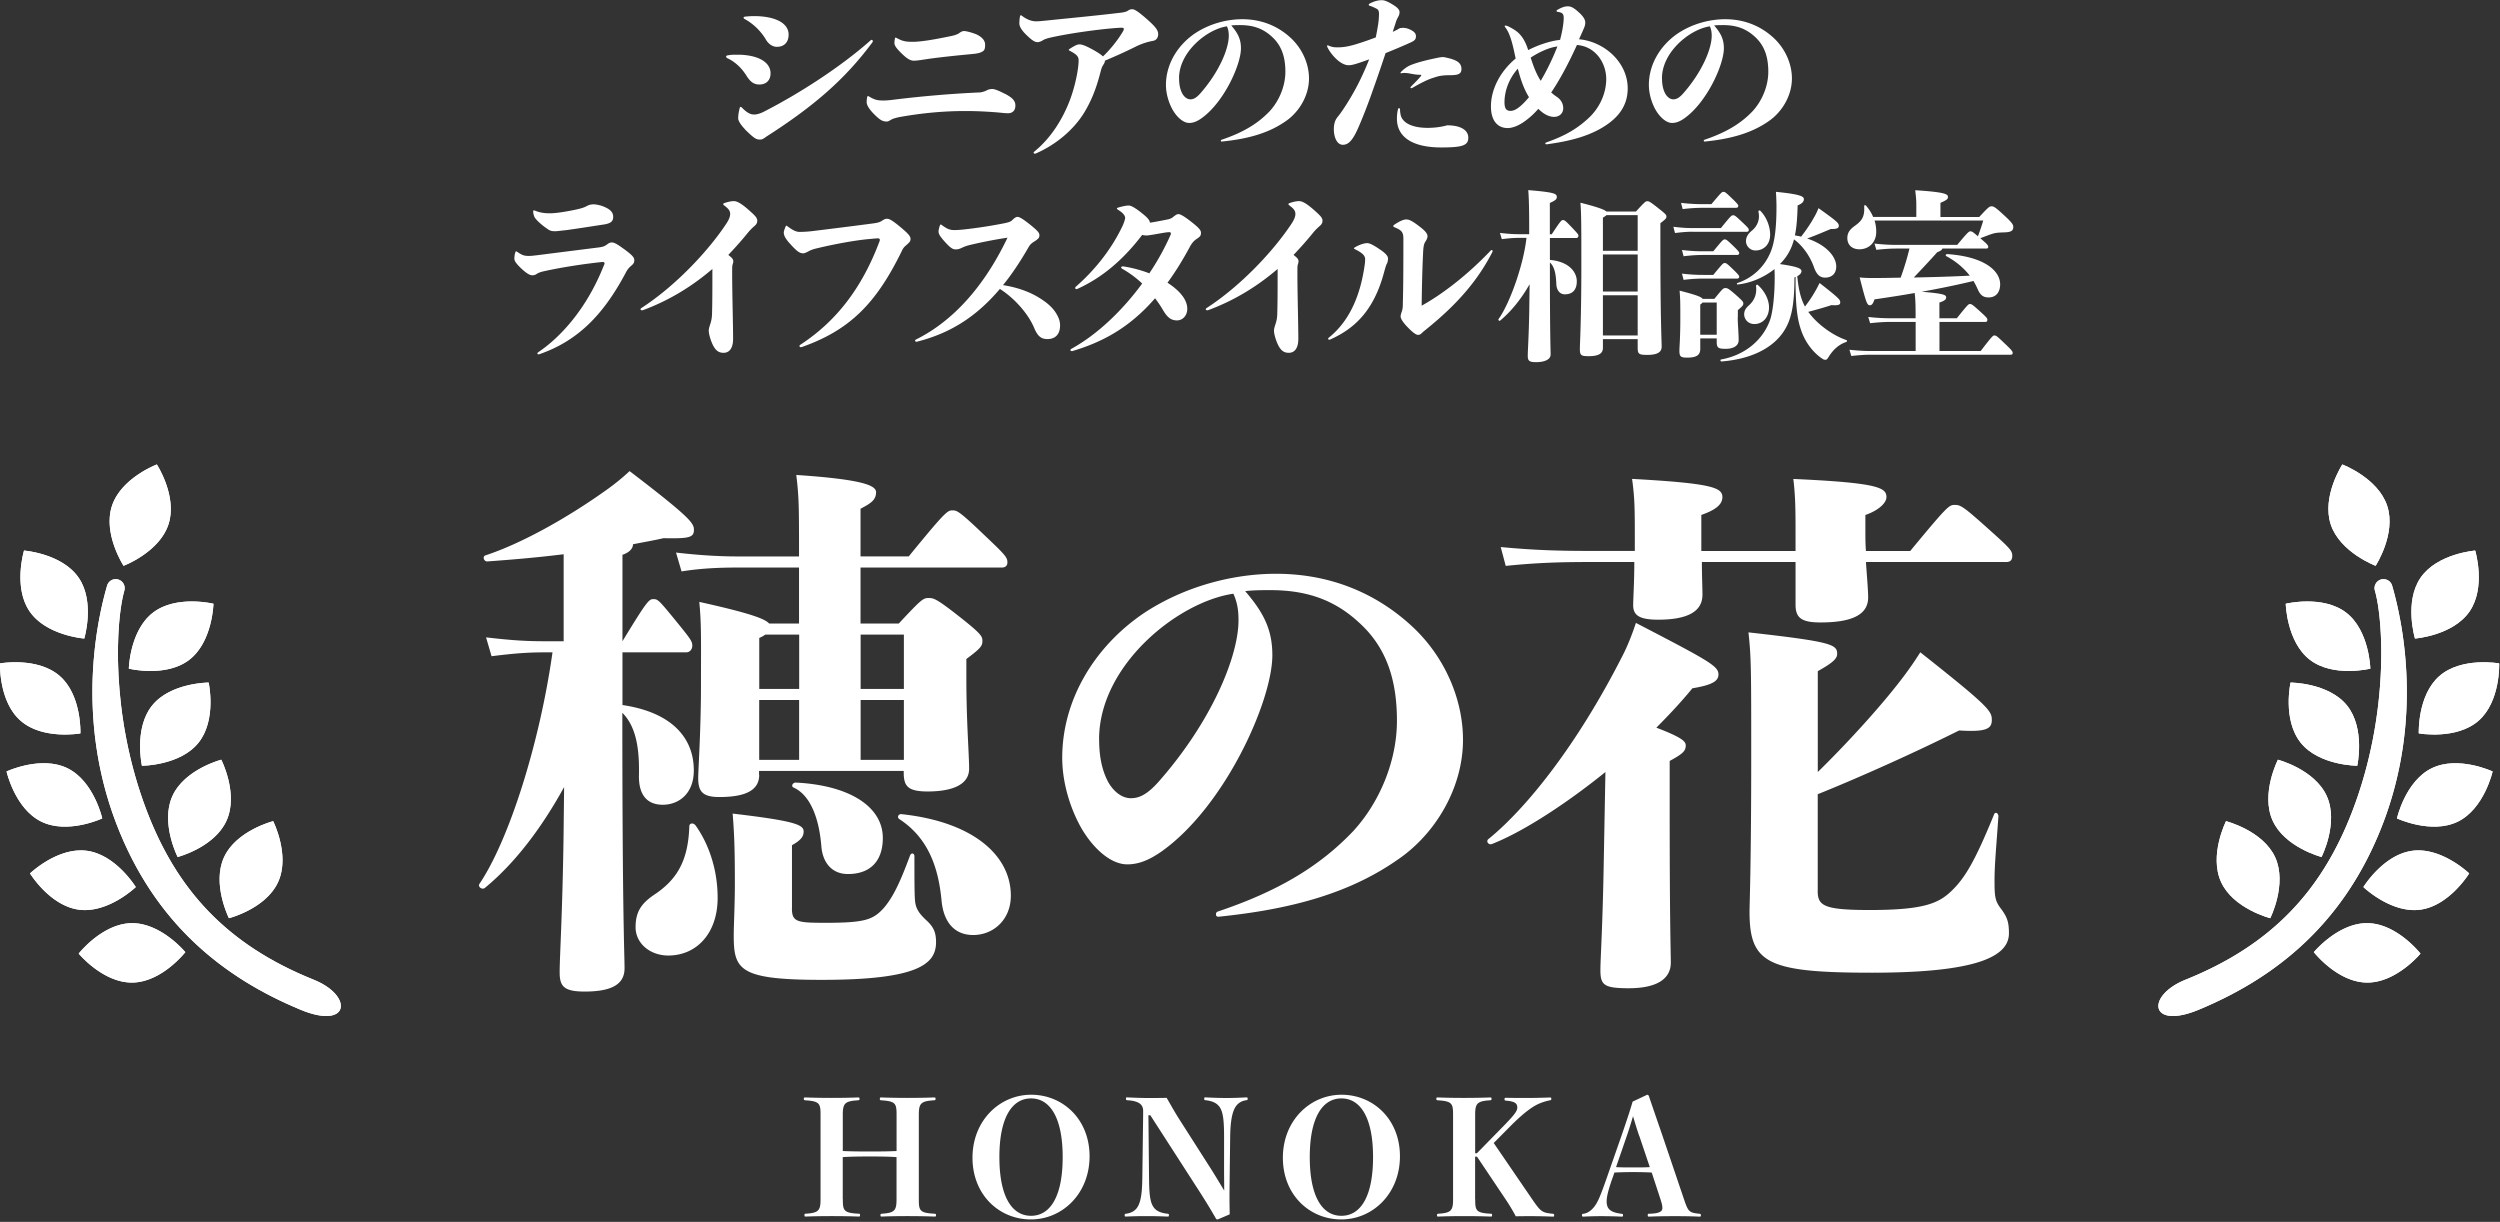
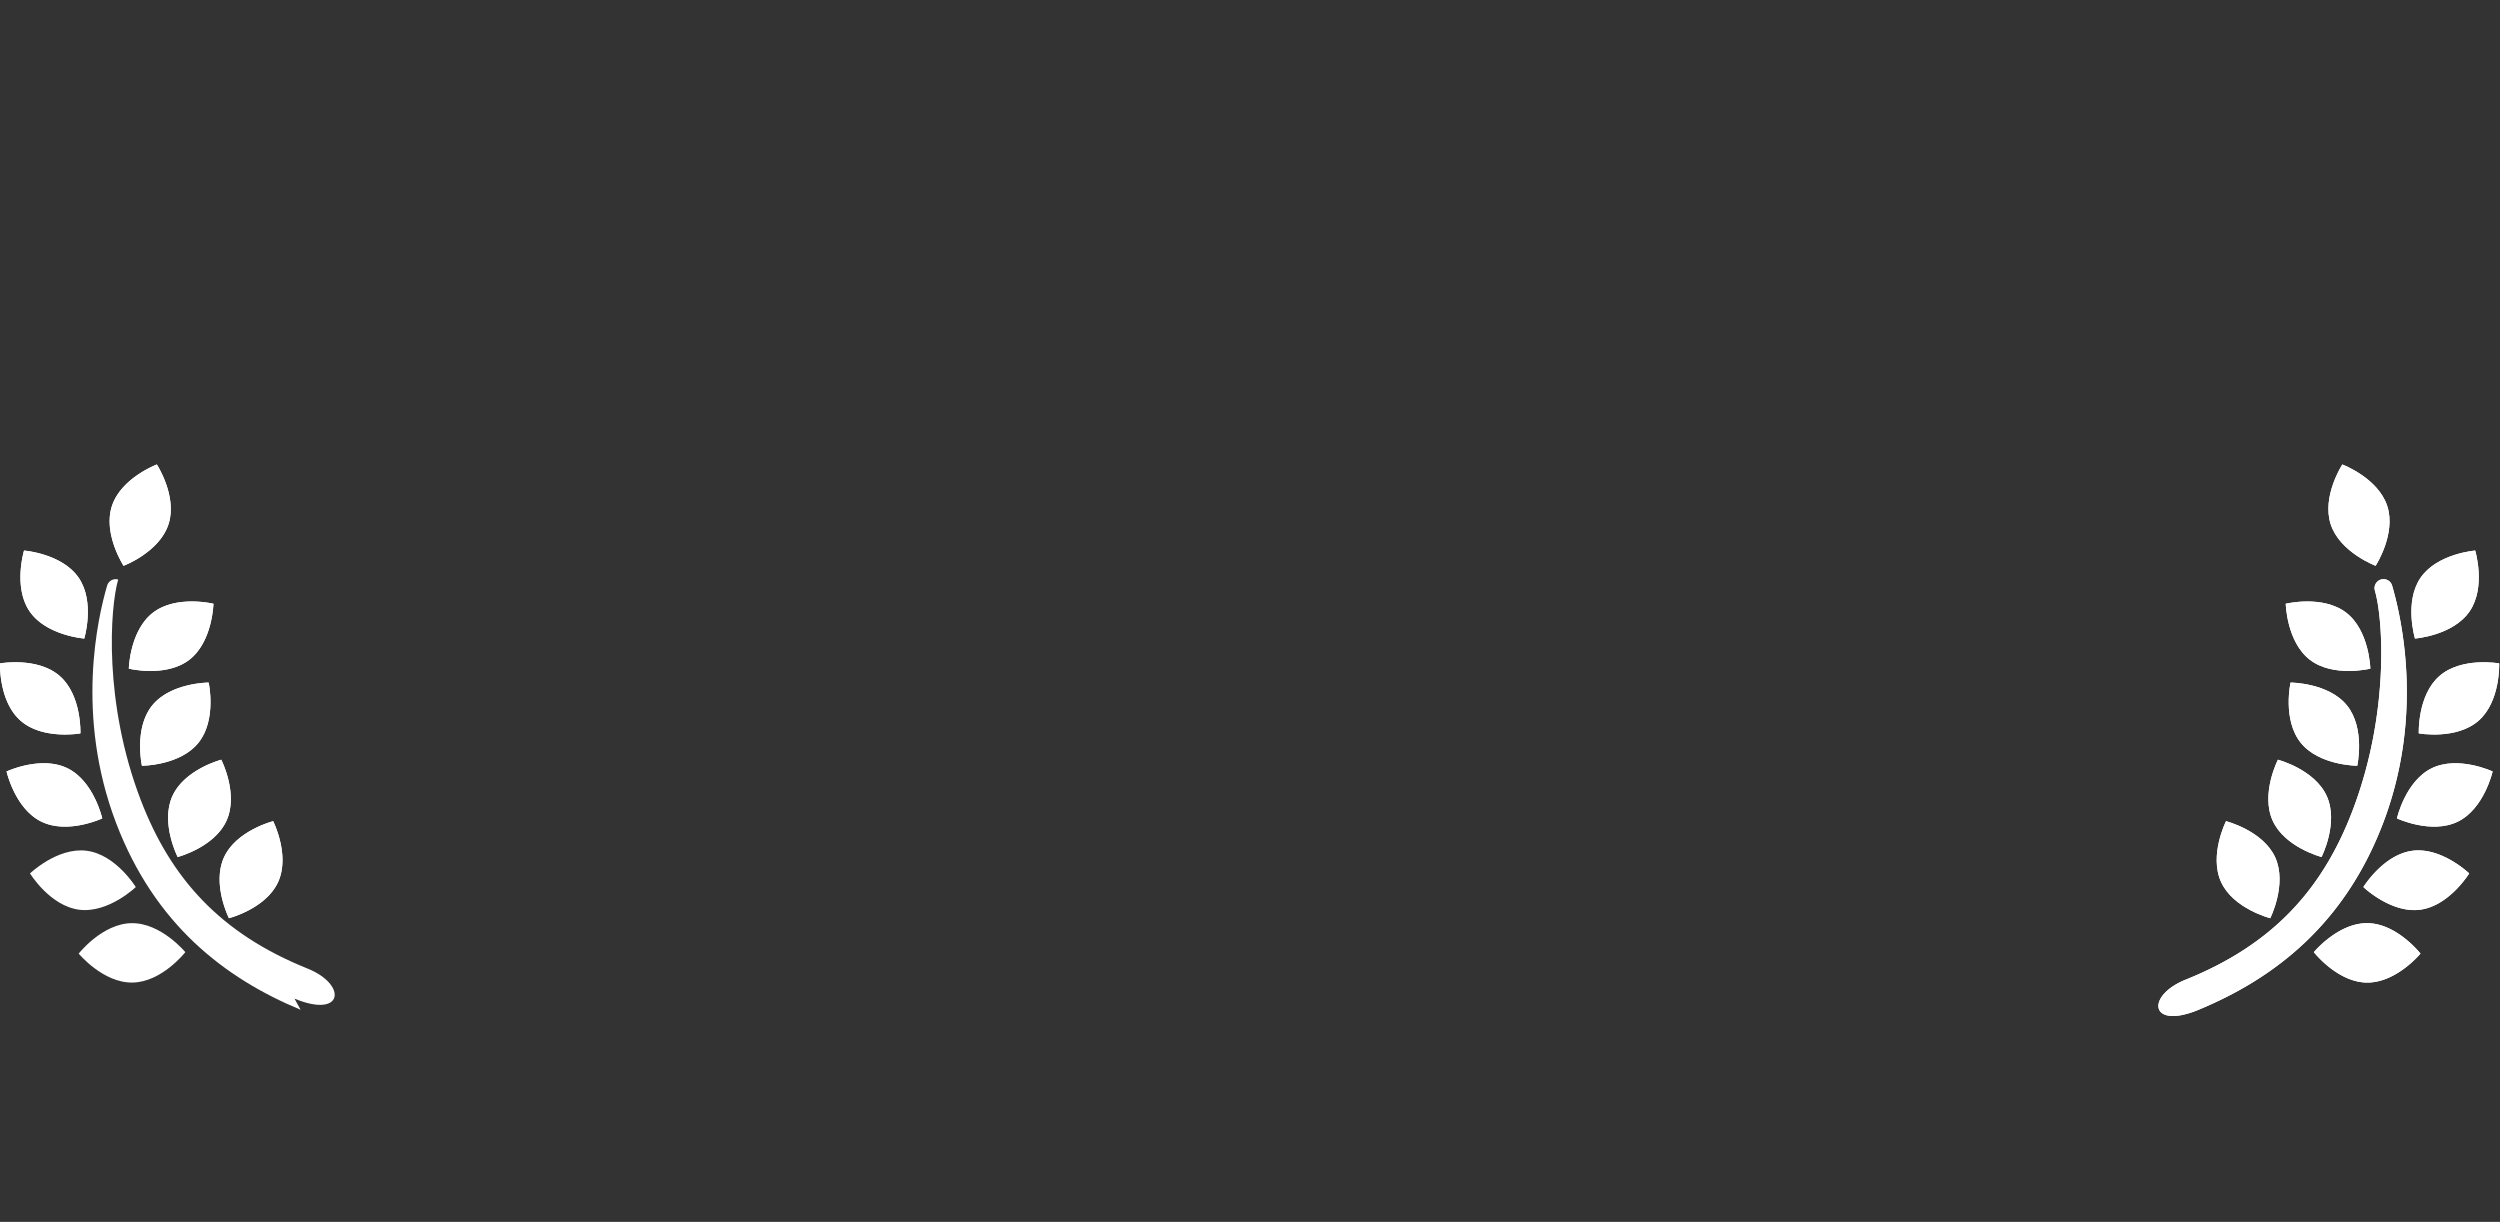
<svg xmlns="http://www.w3.org/2000/svg" width="489" height="239" fill="none">
  <rect width="100%" height="100%" fill="#333333" stroke="none" />
-   <path fill="#fff" d="M148.55 16.53c-1.07 0-1.75-.47-2.54-1.72-.89-1.43-2.15-2.68-3.69-3.4-.21-.11-.29-.21-.29-.32 0-.14.07-.21.25-.25.57-.11.89-.14 1.68-.14h.68c3.72.11 6.08 1.47 6.08 3.65 0 1.36-.86 2.18-2.18 2.18zm-2.76 8.84c-1.04-1.11-1.4-1.79-1.4-2.25 0-.57.11-1.29.29-1.97.04-.14.11-.25.18-.25s.18.07.32.21c1.04 1.07 1.72 1.29 2.36 1.29.5 0 1.22-.21 1.9-.57 6.8-3.47 14.92-8.69 20.75-13.85.11-.11.21-.18.32-.18s.21.11.21.25c0 .07 0 .11-.04.18-5.33 7.19-11.38 12.49-20.9 18.57-.54.43-.79.5-1.22.5-.72 0-1.29-.47-2.79-1.93zm-.35-21.9c0-.11.07-.18.29-.21.5-.07 1.25-.11 1.72-.11 4.04 0 6.8 1.29 6.8 3.61 0 1.65-1 2.4-2.29 2.4-1 0-1.79-.75-2.18-1.47-1-1.68-2.54-3.11-4.08-3.94-.21-.11-.25-.18-.25-.29zM196.53 18.32c1.57.82 2.08 1.43 2.08 2.33 0 1.04-.64 1.5-1.43 1.5-.68 0-1.43-.11-2.29-.18-1.54-.11-3.36-.25-6.15-.25-3.76 0-8.12.32-13.02 1.22-.82.21-1.11.29-1.4.47-.43.25-.61.36-.86.36-.79 0-1.32-.21-2.76-1.72-.97-1.04-1.18-1.72-1.18-2.04 0-.29.04-.79.11-1.07.04-.11.07-.14.14-.14s.11 0 .21.07c1.18.72 1.79.79 2.86.79.68 0 1.61-.11 2.36-.21 5.04-.61 10.66-1.11 16.21-1.36.43 0 .97-.11 1.54-.39.32-.18.75-.29 1.14-.29.43 0 1.22.29 2.43.93zm-20.15-7.84c-1.18-1.15-1.43-1.65-1.43-2.08 0-.29.07-.75.11-.93q.04-.11.11-.11t.21.07c1.07.57 1.61.75 3.11.75s3.83-.36 7.26-1.07c.75-.14 1.36-.32 1.79-.57.36-.29.72-.47 1-.47.39 0 1.32.21 2.43.64 1.14.54 1.72 1.22 1.72 2.04s-.14 1.07-.46 1.29c-.46.29-.93.43-2.22.54-3.36.32-6.05.61-8.37.93-1.18.18-2.29.36-2.86.36-.5 0-1.14-.14-2.4-1.4zM215.82 12.67c-.25.36-.36.68-.47 1.07-.89 3.54-1.86 5.98-3.4 8.48-2.04 3.22-5.4 6.08-9.34 7.8a.6.6 0 0 1-.18.04c-.14 0-.25-.07-.25-.18s.04-.14.11-.21c3.08-2.5 5.37-5.98 6.87-9.8 1.18-3.01 1.82-6.48 1.82-8.05 0-.72-.32-1.15-1.68-1.86-.21-.11-.25-.14-.25-.21s.07-.11.21-.21c1.11-.72 1.54-.86 1.86-.86.54 0 1.29.29 2.65 1.04 1.04.57 1.65 1 1.97 1.32 1.4-1.32 2.93-3.22 3.87-4.83q.21-.315.21-.54c0-.18-.14-.25-.43-.25-1.86.04-8.44.75-13.6 1.86-.93.21-1.43.36-1.82.61-.32.21-.75.36-1 .36-.54 0-1.11-.32-2.36-1.57-.82-.82-1.22-1.54-1.22-2.08 0-.47.04-.93.11-1.32.04-.18.07-.29.18-.29.07 0 .18.07.32.18.82.61 1.72 1 2.65 1 .72 0 1.11-.07 1.93-.14 5.51-.57 9.48-.93 14.6-1.54.43-.04 1.07-.18 1.32-.32.46-.32.64-.36 1-.36s1 .32 2.75 1.86c1.72 1.5 2.29 2.22 2.29 3.01 0 .68-.36 1.22-1.04 1.32-1.04.18-2.25.57-3.33 1.11-2 1-3.76 1.79-6.05 2.76 0 .29-.11.5-.32.82zM238.79 27.52c0-.07.04-.14.14-.18 4.26-1.43 7.12-3.18 9.41-5.58 1.82-1.97 3.08-4.87 3.08-7.73 0-2.68-.64-4.72-2.11-6.33-1.83-1.93-3.86-2.79-6.73-2.79-.54 0-1.18 0-1.75.07 1.29 1.5 1.9 2.68 1.9 4.47 0 3.18-3.29 10.52-7.69 13.67-.86.61-1.61.93-2.43.93-1.22 0-2.47-1.22-3.26-2.61-.79-1.43-1.29-3.18-1.29-4.83 0-4.04 2.25-7.76 5.69-10.09 2.86-1.9 6.26-2.76 9.23-2.76 4.01 0 7.16 1.5 9.48 3.65 2.25 2.08 3.58 5.05 3.58 7.94 0 3.33-1.9 6.51-4.47 8.3-3.29 2.33-7.3 3.51-12.59 4.04-.14 0-.18-.07-.18-.18zm-8.16-12.21c0 1.04.14 2.08.64 3.01.39.68.97 1.11 1.57 1.11.5 0 1.07-.18 1.93-1.15 3.72-4.22 5.58-8.77 5.58-11.27 0-.54-.04-1.15-.36-1.86-3.9.57-9.37 5.01-9.37 10.16zM274.24 5.44c.61 0 1 .07 1.61.36.82.39 1.11.79 1.11 1.29 0 .64-.32.89-1.04 1.22-1.5.68-3.29 1.43-4.9 2.08-1.47 4.44-2.43 7.08-3.04 8.8-.97 2.65-1.9 4.94-2.5 6.23-1.07 2.33-1.9 2.9-2.83 2.9-1.11 0-1.75-1.43-1.75-3.04 0-1 .21-1.79.79-2.47.39-.47.93-1.22 1.65-2.36 1.15-1.82 2.76-4.51 4.47-8.84-2.58.93-3.33 1.15-4.04 1.15-.64 0-1.4-.36-2.15-1-.97-.86-1.58-1.75-1.93-2.43-.07-.14-.11-.21-.11-.32 0-.07.04-.14.11-.14s.07 0 .21.07c.72.29 1.07.32 1.79.32 1.4 0 2.68-.29 4.97-1.07.89-.29 1.72-.61 2.43-.86.18-.79.32-1.61.46-2.47.14-.79.18-1.82.18-2.11 0-.54-.11-.82-.39-1-.39-.21-.93-.47-1.47-.64-.11-.04-.14-.07-.14-.18 0-.07.04-.14.14-.21.93-.5 1.72-.68 2.4-.68.5 0 1.07.18 2.33.97.79.5 1.15.93 1.15 1.36 0 .39-.11.68-.36 1.11-.18.32-.32.68-.46 1.18-.18.54-.36 1.07-.5 1.57.79-.36 1.07-.54 1.43-.75h.39zm-.57 15.71c.07 0 .18.11.18.32 0 .47.11 1.04.18 1.25.43 1.25 2.04 2.29 5.26 2.29 1.22 0 2.72-.18 3.76-.5 2.58 0 4.15.89 4.15 2.43s-1.22 1.9-5.3 1.9c-5.69 0-8.66-2.08-8.66-5.62 0-.72.07-1.32.21-1.86.07-.18.11-.21.21-.21zm2.36-3.9c-.07 0-.14-.04-.14-.11s.04-.14.14-.25c.86-.86 1.4-1.4 1.86-1.97.18-.25.14-.29-.04-.29-.71 0-1.36-.11-2.08-.25-.36-.07-.72-.11-1.11-.11-.14 0-.18 0-.43.04-.21.04-.29.04-.29-.04s0-.11.29-.39c.43-.43 1.04-.86 1.61-1.11 1.47-.61 3.4-1.07 5.72-1.54.29-.04.54-.07.79-.07 2.47.47 3.51 1.04 3.51 2.33 0 .97-.61 1.22-2.29 1.22-1.54 0-2.25.18-3.08.47-1.29.36-2.86 1.22-4.22 2-.14.07-.18.07-.25.07zM302.55 28.23c-.18 0-.29-.07-.29-.18 0-.07.04-.14.25-.21 3.54-1.25 5.94-2.61 8.27-4.79 2.25-2.11 3.4-4.97 3.4-7.59 0-3.04-2-6.37-5.73-6.66-1.75 3.83-3.4 6.87-5.04 9.3.36.29.68.57 1.07.82 1.07.72 1.29 1.61 1.29 2.29 0 .75-.57 1.65-1.79 1.65-.86 0-1.9-.39-3.08-1.57-.57.64-1.14 1.22-1.75 1.72-2 1.72-3.47 2.04-4.26 2.04-1.68 0-3.26-1.11-3.26-4.26s1.65-6.69 4.83-9.34c-.72-3.58-1.22-5.05-2.04-6.12q-.11-.14-.11-.21c0-.07.07-.11.21-.11.25 0 .72.25 1.36.61 1.07.64 1.4 1.07 1.79 1.57.5.68.86 1.43 1.25 2.61 1.93-1 4.29-1.79 6.23-2 .57-2.15.71-3.54.71-4.33s-.32-1.04-1.22-1.15c-.14-.04-.18-.11-.18-.18s0-.11.11-.18c.82-.47 1.43-.72 2.08-.72.61 0 1.11.21 2.18 1.18 1.18 1.07 1.25 1.68 1.25 2.04 0 .21-.04.5-.18.86-.32.79-.64 1.47-1.04 2.36 5.08.47 9.52 4.62 9.52 9.59 0 3.15-1.54 5.8-5.47 7.98-2.93 1.61-6.33 2.43-10.31 2.97h-.07zm-8.27-8.26c0 1.18.29 1.72 1.18 1.72.61 0 1.61-.29 3.61-2.68-1.07-1.72-1.68-3.65-2.18-5.58-1.97 2.22-2.61 4.72-2.61 6.55zm10.34-10.88c-1.54.18-3.47 1.04-5.22 2.18.5 1.57 1.07 3.15 1.97 4.54 1.18-2 2.36-4.4 3.26-6.73zM333.25 27.52c0-.07.04-.14.14-.18 4.26-1.43 7.12-3.18 9.41-5.58 1.82-1.97 3.08-4.87 3.08-7.73 0-2.68-.64-4.72-2.11-6.33-1.83-1.93-3.86-2.79-6.73-2.79-.54 0-1.18 0-1.75.07 1.29 1.5 1.9 2.68 1.9 4.47 0 3.18-3.29 10.52-7.69 13.67-.86.61-1.61.93-2.43.93-1.22 0-2.47-1.22-3.26-2.61-.79-1.43-1.29-3.18-1.29-4.83 0-4.04 2.25-7.76 5.69-10.09 2.86-1.9 6.26-2.76 9.23-2.76 4.01 0 7.16 1.5 9.48 3.65 2.25 2.08 3.58 5.05 3.58 7.94 0 3.33-1.9 6.51-4.47 8.3-3.29 2.33-7.3 3.51-12.59 4.04-.14 0-.18-.07-.18-.18zm-8.16-12.21c0 1.04.14 2.08.64 3.01.39.68.97 1.11 1.57 1.11.5 0 1.07-.18 1.93-1.15 3.72-4.22 5.58-8.77 5.58-11.27 0-.54-.04-1.15-.36-1.86-3.9.57-9.37 5.01-9.37 10.16zM121.89 48.59c1.72 1.25 2.18 1.75 2.18 2.29 0 .47-.14.72-.61 1.11-.46.39-.72.68-1.14 1.5-4.37 8.19-9.38 13.2-16.78 15.78-.11.04-.14.04-.21.04-.14 0-.21-.07-.21-.18 0-.07.04-.14.18-.25 4.47-3.01 9.48-8.59 12.77-16.85.14-.32.18-.39.18-.47 0-.21-.11-.32-.39-.32-3.79.39-8.12 1.07-11.49 1.82-.61.14-1.04.29-1.36.5-.29.21-.57.29-.89.29-.39 0-1-.25-2.11-1.29-1.04-.97-1.4-1.54-1.4-1.93 0-.47.07-.93.21-1.32.04-.11.07-.14.14-.14s.07 0 .18.07c1.04.72 1.43.82 2.33.82.5 0 1.04-.07 2.18-.21 3.33-.43 7.37-.93 11.06-1.4 1.22-.14 1.5-.25 2.04-.64.32-.25.61-.39.89-.39.43 0 .93.21 2.25 1.18zm-14.95-3.9c-1.07-.75-1.93-1.57-2.22-1.97-.32-.39-.43-1.07-.43-1.36 0-.11.04-.21.11-.21s.11 0 .29.07c1.07.43 1.97.5 2.9.5.79 0 2-.14 3.79-.47 1.93-.36 2.79-.61 3.29-.89s.89-.39 1.47-.39c.43 0 1.4.18 2.08.5 1.29.54 1.72 1.18 1.72 1.93 0 .82-.36 1.22-1.57 1.47-3.08.47-5.22.82-7.66 1.15-1.11.11-1.75.21-2.11.21-.79 0-1.04-.11-1.65-.54zM125.79 60.65c-.11.04-.18.04-.25.04-.14 0-.25-.07-.25-.21 0-.07.04-.14.14-.21 6.69-4.33 13.06-11.13 16.57-16.42.61-.89.82-1.54.82-1.97 0-.61-.25-1-1.15-1.68-.14-.11-.21-.18-.21-.29 0-.07.07-.14.29-.21.75-.25 1.32-.36 1.79-.36.61 0 1.43.43 2.9 1.72 1.25 1.11 1.68 1.54 1.68 2.11 0 .43-.18.72-.5 1-.36.32-.79.68-1.4 1.43-1.36 1.68-2.61 3.04-3.76 4.26.14.11.29.25.43.36.43.36.54.64.54.89 0 .21-.04.32-.11.54-.11.36-.11.47-.11 1.79 0 4.04.18 9.8.18 12.85 0 1.9-.79 2.72-1.86 2.72-.93 0-1.54-.43-2.08-1.5-.43-.86-.82-2.15-.82-2.83 0-.36.14-.82.25-1.15.21-.61.36-1.22.39-2.08.07-2.61.07-4.65.07-8.84-4.22 3.61-8.73 6.26-13.56 8.05zM156.63 67.91c-.14 0-.25-.07-.25-.25 0-.07.04-.14.14-.21 6.87-4.47 12.02-10.91 15.53-20.29.04-.11.04-.18.04-.25 0-.21-.14-.29-.43-.29-.25 0-1.32.11-2.11.18-2.43.25-6.08.89-9.55 1.72-.64.14-1.29.32-1.86.64-.39.21-.75.39-1.04.39-.68 0-1.22-.39-2.43-1.72-1-1.07-1.36-1.75-1.36-2.33 0-.14.04-.43.32-1.11q.11-.25.18-.25t.21.11c1.18.89 1.79 1.11 2.4 1.11.82 0 1.86-.07 2.9-.21 3.51-.43 7.23-.89 11.31-1.43 1.07-.14 1.47-.25 1.93-.57.32-.21.61-.36.89-.36.46 0 .93.18 2.61 1.57 1.5 1.25 2.04 1.82 2.04 2.36 0 .47-.18.64-.64 1.07-.64.54-.79.72-1.04 1.25-5.01 10.27-10.16 15.53-19.64 18.86h-.14zM179.25 66.84c-.18 0-.25-.11-.25-.21s.04-.14.14-.21c6.23-3.08 12.77-9.12 17.93-19.93-2 .29-4.83.82-7.37 1.43-.72.18-1.07.32-1.54.54-.43.21-.79.32-1.18.32-.54 0-.93-.11-2.18-1.5-1.07-1.18-1.22-1.61-1.22-2 0-.32.14-.82.25-1.15.07-.18.11-.21.18-.21s.07 0 .21.11c1.07.75 1.5.97 2.5.97.57 0 .97-.04 1.75-.11 2.68-.29 5.4-.72 7.76-1.18 1.22-.25 1.47-.36 1.79-.68.39-.39.72-.61 1-.61.36 0 .97.32 2.5 1.54 1.36 1.11 1.79 1.54 1.79 2.04s-.18.68-.86 1.15c-.47.29-.89.54-1.25 1.18-1.65 2.86-3.29 5.33-5.01 7.44 2.75.43 5.44 1.32 7.73 2.9.97.64 1.86 1.43 2.5 2.36.57.86.93 1.68.93 2.61 0 1.82-1 2.68-2.47 2.68-1.25 0-1.93-.57-2.61-2.22-1.18-2.76-3.79-5.73-6.69-7.59-4.87 5.76-10.09 8.77-16.28 10.34h-.07zM209.59 68.66c-.11 0-.21-.07-.21-.18s.04-.18.18-.25c5.19-2.86 10.05-7.59 13.85-12.77a19.8 19.8 0 0 0-3.86-2.86c-.18-.11-.25-.18-.25-.29s.14-.21.39-.21c1.86.29 3.51.75 5.12 1.36 1.68-2.5 3.08-5.08 4.15-7.51.07-.18.07-.21.07-.29 0-.14-.14-.25-.29-.25-.54 0-1.61.21-3.11.47-.75.11-1.07.18-1.4.18-.25 0-.5-.04-.82-.11-3.97 5.19-8.05 8.44-12.67 10.56a.6.6 0 0 1-.18.04c-.18 0-.25-.11-.25-.21s.04-.18.11-.25c3.36-2.93 6.69-6.87 8.95-11.49.39-.72.71-1.72.71-1.97 0-.29-.18-.86-1.36-1.57-.21-.14-.25-.21-.25-.29s.07-.11.29-.18c.86-.25 1.54-.39 2.08-.39.46.04 1.29.5 2.61 1.57.93.75 1.43 1.25 1.47 1.79.75-.11 1.9-.32 3.33-.61.54-.11.89-.21 1.29-.57.47-.36.68-.5.97-.5.39 0 1.18.47 2.5 1.5 1.5 1.18 1.9 1.65 1.9 2.15 0 .61-.21.75-.75 1.15-.57.36-.97.75-1.47 1.68-1.43 2.65-2.86 4.94-4.33 6.94 2.29 1.47 3.87 3.26 3.87 5.08 0 1.5-1.04 2.29-2 2.29s-1.75-.36-2.65-1.86c-.5-.86-1.04-1.68-1.65-2.47-5.05 5.83-10.41 8.62-16.21 10.34h-.11zM236.35 60.65c-.11.04-.18.04-.25.04-.14 0-.25-.07-.25-.21 0-.07.04-.14.14-.21 6.69-4.33 13.06-11.13 16.57-16.42.61-.89.82-1.54.82-1.97 0-.61-.25-1-1.15-1.68-.14-.11-.21-.18-.21-.29 0-.07.07-.14.29-.21.75-.25 1.32-.36 1.79-.36.61 0 1.43.43 2.9 1.72 1.25 1.11 1.68 1.54 1.68 2.11 0 .43-.18.72-.5 1-.36.32-.79.68-1.4 1.43-1.36 1.68-2.61 3.04-3.76 4.26.14.11.29.25.43.36.43.36.54.64.54.89 0 .21-.04.32-.11.54-.11.36-.11.47-.11 1.79 0 4.04.18 9.8.18 12.85 0 1.9-.79 2.72-1.86 2.72-.93 0-1.54-.43-2.08-1.5-.43-.86-.82-2.15-.82-2.83 0-.36.14-.82.25-1.15.21-.61.36-1.22.39-2.08.07-2.61.07-4.65.07-8.84-4.22 3.61-8.73 6.26-13.56 8.05zM271.27 51.56c-.21.47-.32.89-.57 1.79-1.93 7.16-5.51 10.84-10.52 13.06a.6.6 0 0 1-.18.04c-.11 0-.21-.07-.21-.18 0-.07 0-.11.11-.21 3.72-2.97 6.05-7.62 6.98-13.88.11-.68.14-1.04.14-1.47 0-.75-.57-1.25-2-1.97-.14-.07-.18-.11-.18-.18s.14-.18.43-.32c.86-.47 1.68-.68 2.15-.68s1.11.29 2.58 1.29c1.11.75 1.5 1.29 1.5 1.72 0 .39-.11.79-.21 1zm7.56-4.33c-.36.54-.43 1.07-.5 2.83-.11 2.22-.21 5.94-.25 9.73 4.51-2.5 9.38-6.44 13.49-10.77.07-.07.11-.11.18-.11.11 0 .21.07.21.21 0 .07-.04.14-.07.21-2.83 5.51-6.83 10.16-12.77 14.96-.47.39-.72.57-1.04.89-.25.25-.46.32-.75.32-.32 0-.97-.43-1.97-1.47-1.04-1.07-1.4-1.75-1.4-2.15 0-.29.14-.68.25-1s.18-.75.18-1.29c.11-4.22.11-8.34.11-12.95 0-1.29-.43-1.65-1.72-2.18-.18-.07-.25-.14-.25-.25s.04-.14.18-.25c1.18-.79 1.9-1.04 2.36-1.04s1.04.18 2.61 1.4c1.22.93 1.54 1.43 1.54 1.93 0 .25-.14.57-.39.97zM303.51 45.84c1.79-2.72 1.9-2.79 2.22-2.79.29 0 .43.07 1.79 1.5 1.07 1.15 1.22 1.29 1.22 1.57 0 .21-.14.43-.39.43h-5.19v4.29c3.72.32 5.26 2.36 5.26 4.19 0 1.61-.79 2.54-2.33 2.54-1.04 0-1.65-.86-1.68-2.11-.07-2.04-.43-3.4-1.25-4.11v.89c0 13.63.14 16.14.14 17.1s-1.11 1.5-2.9 1.5c-1.36 0-1.57-.36-1.57-1.25 0-1 .21-3.94.29-8.7l.07-5.3c-1.61 2.86-3.61 5.33-5.76 7.12-.18.14-.43-.11-.32-.29 2.22-3.08 4.9-10.66 5.47-15.89h-1.32c-.97 0-1.83.04-3.51.25l-.36-1.22c1.83.21 2.75.25 3.86.25h1.86c0-4.83-.04-6.76-.18-8.62 5.26.43 5.58.72 5.58 1.36 0 .36-.18.64-1.36 1.15v6.12h.36zm16.5-4.48c1.75-1.93 1.9-2 2.18-2 .32 0 .46 0 2.22 1.4 1.47 1.15 1.54 1.29 1.54 1.61s-.07.43-1.18 1.29v4.47c0 14.17.25 18.79.25 19.68 0 1.11-.89 1.61-2.83 1.61-1.61 0-1.86-.18-1.86-1.4v-1.68h-6.8v1.72c0 1.11-.89 1.61-2.76 1.61-1.47 0-1.75-.14-1.75-1.4 0-.97.29-5.83.29-16.17 0-7.51 0-10.23-.18-12.45 3.51.89 4.69 1.36 5.08 1.72h5.8zm.32 7.7v-6.98h-6.12c-.11.14-.36.29-.68.5v6.48zm-6.8.71v7.26h6.8v-7.26zm6.8 15.85v-7.87h-6.8v7.87zM331.03 45.33c-.86 0-1.68.04-3.4.25l-.32-1.22c1.79.21 2.68.25 3.72.25h5.58c2-2.47 2.08-2.5 2.4-2.5.29 0 .43.07 1.9 1.47 1.07 1 1.15 1.15 1.15 1.4 0 .21-.14.36-.39.36h-10.63zm8.87 16.75c0 1.36.18 3.08.18 4.47 0 1.07-1 1.68-2.54 1.68-1.43 0-1.75-.18-1.75-1.36v-.68h-3.22v2.04c0 1.11-.57 1.72-2.54 1.72-1.29 0-1.54-.18-1.54-1.4 0-.57.18-2.61.18-6.15 0-2.93 0-3.79-.14-5.55 3.15.82 4.19 1.18 4.51 1.61h2.29c1.65-2.04 1.75-2.11 2.15-2.11s.57.04 2.04 1.32c1.32 1.18 1.47 1.36 1.47 1.68 0 .39-.14.5-1.07 1.32v1.4zm-6.94-21.43c-.93 0-2.11.04-3.83.25l-.32-1.22c1.79.21 3.04.25 4.15.25h1.79c1.97-2.33 2.04-2.4 2.36-2.4.29 0 .39.04 1.9 1.5.89.89 1 1.04 1 1.25 0 .18-.14.36-.39.36h-6.66zm2.15 8.51c1.86-2.25 1.93-2.33 2.25-2.33.29 0 .39.04 1.83 1.43.86.86 1 1.04 1 1.25 0 .18-.14.36-.39.36h-6.66c-.93 0-2.11.04-3.83.25l-.32-1.22c1.79.21 3.04.25 4.15.25h1.97zm0 4.62c1.86-2.25 1.93-2.33 2.25-2.33.29 0 .39.04 1.83 1.43.86.86 1 1.04 1 1.25 0 .18-.14.36-.39.36h-6.66c-.93 0-2.11.04-3.83.25l-.32-1.22c1.79.21 3.04.25 4.15.25h1.97zm.68 11.7v-6.3H333c-.07.11-.21.25-.43.39v5.9h3.22zm15.2-11.2c0 5.76-.68 8.52-2.25 10.77-2.22 3.18-6.44 5.22-12.02 5.65-.21 0-.29-.36-.07-.39 4.58-.82 8.12-3.72 9.55-7.66.57-1.57.93-4.94.93-8.34 0-.39 0-1.04-.04-1.68-2.11 1.68-4.76 2.76-7.16 3.01-.21.04-.29-.21-.07-.29 2.61-.86 5.12-2.83 6.44-5.98.93-2.18 1.18-5.37 1.18-9.02 0-.64-.04-1.9-.11-2.83 4.65.47 5.47.86 5.47 1.43 0 .36-.18.82-1.22 1.22-.07 2.47-.21 4.37-.54 5.87.43.07.82.14 1.22.25.86-1.11 1.79-2.43 2.54-3.79.36-.61.61-1.15.86-1.79 3.72 2.65 3.97 2.93 3.97 3.47 0 .43-.36.64-1.57.61-1.36.57-2.86 1.22-4.62 1.86 3.72 1.22 5.69 3.54 5.69 5.47 0 1.32-.79 2.18-2.18 2.18-.97 0-1.65-.54-2.18-2.04-.79-2.25-2.29-4.26-3.9-5.44-.29 1.07-.64 1.93-1.11 2.72-.43.75-1 1.47-1.65 2.11 3.47.5 4.22.86 4.22 1.4 0 .29-.21.64-.82.97.25 2.76.75 4.54 1.5 5.94.72-.93 1.4-1.93 1.93-2.86.36-.61.64-1.15.93-1.75 3.9 3.04 4.04 3.29 4.04 3.79 0 .43-.21.64-1.72.54-1.29.43-2.83.86-4.54 1.32.39.5.82 1.04 1.32 1.54 1.72 1.75 4.04 3.26 6.12 3.97.21.07.18.32-.04.39-1.36.47-2.47 1.4-3.4 2.9-.29.47-.39.57-.64.57-.18 0-.36-.04-.57-.18-1.75-1.15-3.33-3.15-4.15-5.51-.54-1.57-1.18-3.79-1.11-10.52l-.25.11zm-7.51 1.68c-.04-.21.21-.36.36-.21 1.22 1.07 2.18 2.76 2.18 4.37 0 1.9-1.18 3.26-2.86 3.26-1.29 0-2-1-2-1.9 0-.61.21-1.11.89-1.72 1.18-1.04 1.61-2.33 1.43-3.79zm-1.97-8.73c0-.79.32-1.43 1.15-2.11 1.18-.97 1.61-2.33 1.29-3.69-.04-.21.21-.36.36-.21 1.25 1.25 1.93 3.11 1.93 4.69 0 1.82-1.18 3.08-2.86 3.08-1.22 0-1.86-1.04-1.86-1.75zM387.42 68.66c2.25-2.93 2.4-3.04 2.68-3.04.36 0 .5.11 2.11 1.65 1.32 1.25 1.47 1.47 1.47 1.79 0 .18-.11.32-.36.32h-27.45c-.89 0-2.18.07-3.76.25l-.36-1.22c1.61.18 3.04.25 4.11.25h8.84v-5.69h-5.15c-.89 0-2.18.07-3.76.25l-.36-1.22c1.61.18 3.04.25 4.11.25h5.15c0-2.04 0-3.44-.18-4.94-2.61.47-5.22.86-7.87 1.25-.29.97-.61 1.15-.89 1.15-.57 0-.75-.57-2-5.44 1.14.11 2.08.11 2.72.11 1.79 0 3.58-.04 5.3-.07.72-2 1.29-3.9 1.72-5.69h-2.72c-.89 0-2.18.07-3.76.25l-.36-1.22c1.36.14 2.76.25 4.12.25h12.06c2.08-2.5 2.29-2.65 2.58-2.65.32 0 .47.11 1.47.97.5-1.36.72-2 1.04-3.08h-21.25c.21.68.32 1.43.32 2.22 0 2.04-1.43 3.4-3.29 3.4-1.47 0-2.36-.89-2.36-2.18 0-1 .43-1.68 1.5-2.43 1.29-.93 1.93-1.72 1.79-3.83 0-.21.25-.25.39-.07.57.68 1.04 1.4 1.36 2.18h8.45v-2.25c0-.75 0-1.15-.21-2.97 5.72.36 6.4.75 6.4 1.29 0 .43-.18.61-1.47 1.18v2.76h7.59c1.83-1.97 2-2.08 2.4-2.08.43 0 .72.14 2.43 1.72 1.68 1.54 1.83 1.9 1.83 2.33 0 .68-.39 1-1.68 1.04-1.22.04-1.79.07-2.54.32-.64.21-1.18.43-2.22.82l.14.14c1.29 1.11 1.4 1.29 1.4 1.57 0 .21-.14.32-.36.32h-8.62c-.04.25-.36.47-1 .72-1.4 1.57-3.08 3.36-4.58 4.94 3.83-.07 7.48-.18 10.95-.36-1.18-1.5-2.68-2.79-4.62-3.83-.18-.11-.04-.39.18-.39 7.44.5 10.38 3.36 10.38 5.9 0 1.54-.79 2.58-2.25 2.58-1.04 0-1.61-.43-2.11-1.54-.25-.57-.54-1.15-.86-1.68-3.26.79-6.62 1.47-10.13 2.11 4.47.36 4.79.64 4.79 1.11 0 .32-.14.61-1.32 1v3.08h3.4c2.18-2.72 2.29-2.79 2.58-2.79.32 0 .5.11 2.11 1.57 1.18 1.07 1.29 1.25 1.29 1.5 0 .32-.14.43-.39.43h-8.98v5.69h8.09zM121.72 137.9c9.65 1.41 13.99 6.4 13.99 12.79 0 4.66-3.04 6.72-6.07 6.72-2.82 0-4.77-1.63-4.66-5.85.11-5.42-.65-9.54-3.25-12.14 0 39.57.43 47.05.43 49.98s-2.17 4.55-7.81 4.55c-4.12 0-4.88-1.08-4.88-3.79 0-3.04.54-11.17.76-26.45l.11-9.76c-4.23 7.7-9.43 14.74-15.5 19.73-.54.43-1.41-.22-1.08-.76 5.85-8.67 11.82-27.65 14.31-45.32h-1.3c-2.93 0-5.53.11-10.62.76l-1.08-3.69c5.53.65 8.35.76 11.71.76h3.47v-17.02c-5.2.65-10.41 1.08-14.96 1.41-.65 0-.98-.98-.33-1.19 6.61-2.17 15.5-6.94 23.96-13.01 1.63-1.19 2.82-2.17 4.23-3.47 11.92 9.11 12.58 10.19 12.58 11.49 0 1.52-.98 1.73-5.96 1.63-1.84.43-3.79.76-5.96 1.19 0 .87-.76 1.63-2.06 2.06v16.91c4.88-8.02 5.2-8.24 6.07-8.24s1.08.22 4.45 4.34c2.82 3.47 3.14 3.9 3.14 4.77 0 .65-.43 1.3-1.19 1.3h-12.47v10.3zm14.31 23.52c2.49 3.47 4.34 8.46 4.34 14.2 0 6.94-4.12 11.28-9.65 11.28-3.58 0-6.4-2.39-6.4-5.53s1.19-4.77 4.01-6.61c4.23-2.93 6.29-6.61 6.5-13.12 0-.65.76-.76 1.19-.22zm12.47-9.86c0 2.93-2.49 4.34-7.81 4.34-3.25 0-4.12-1.08-4.12-3.69 0-1.73.54-9.43.54-18s.11-12.03-.33-16.48c10.3 2.28 12.9 3.36 13.66 4.23h5.85v-10.95h-11.92c-3.25 0-7.05.11-11.06.76l-1.08-3.69c4.66.54 8.56.76 12.14.76h11.92c0-9.54 0-11.6-.54-15.94 13.01.87 15.61 2.06 15.61 3.36 0 1.52-.98 2.17-3.04 3.25v9.32h9.43c7.26-8.89 7.59-9 8.57-9 .87 0 1.3.11 6.5 5.1 3.9 3.69 4.23 4.12 4.23 5.1 0 .54-.33.98-1.08.98h-27.65v10.95h7.48c4.45-4.77 4.77-4.99 5.85-4.99.98 0 1.52.11 6.07 3.69 4.12 3.25 4.44 3.79 4.44 4.66 0 .98-.22 1.41-3.14 3.58v3.69c0 8.67.54 14.85.54 17.78s-2.93 4.44-8.13 4.44c-3.9 0-4.66-1.08-4.66-3.69v-.33h-28.3v.76zm6.4 26.12c0 2.71 1.08 2.82 6.72 2.82 7.7 0 9.21-.65 11.28-2.93 1.73-2.06 3.04-4.66 5.09-10.19.22-.65.87-.54.87.11 0 4.44 0 7.16.11 8.56.11 1.63.76 2.6 2.28 4.01 1.41 1.3 1.84 2.39 1.84 4.23 0 4.23-3.36 7.37-22.33 7.37-16.15 0-17.24-1.95-17.24-8.67 0-2.17.22-5.85.22-10.3 0-6.5-.11-9.43-.43-13.55 12.03 1.41 13.88 2.17 13.88 3.47 0 .87-.33 1.63-2.28 2.71v12.36zm1.41-53.55h-6.61c-.33.22-.65.43-1.19.65v9.97h7.81v-10.62zm-7.81 24.5h7.81v-11.71h-7.81zm7.16 4.44c10.62.54 17.02 4.77 17.02 10.84 0 4.34-2.28 7.05-6.83 7.05-3.25 0-4.99-2.39-5.2-5.53-.43-5.2-2.06-9.87-5.42-11.38-.54-.22-.22-.98.43-.98m12.68-28.94v10.62h8.46v-10.62zm8.46 24.5v-11.71h-8.46v11.71zm20.92 26.56c0 4.77-3.47 7.7-7.37 7.7-3.36 0-5.75-2.17-6.18-6.72-.65-7.05-2.93-12.47-8.24-15.94-.54-.33-.22-1.08.43-.98 14.09 1.52 21.36 8.13 21.36 15.94M237.85 178.78c0-.2.1-.4.4-.5 11.93-4.01 19.95-8.92 26.37-15.64 5.11-5.51 8.62-13.63 8.62-21.65 0-7.52-1.8-13.23-5.92-17.74-5.11-5.41-10.83-7.82-18.85-7.82-1.5 0-3.31 0-4.91.2 3.61 4.21 5.31 7.52 5.31 12.53 0 8.92-9.22 29.47-21.55 38.3-2.41 1.7-4.51 2.61-6.82 2.61-3.41 0-6.92-3.41-9.12-7.32-2.21-4.01-3.61-8.92-3.61-13.53 0-11.33 6.32-21.75 15.94-28.27 8.02-5.31 17.54-7.72 25.86-7.72 11.23 0 20.05 4.21 26.57 10.23 6.32 5.81 10.02 14.14 10.02 22.26 0 9.32-5.31 18.25-12.53 23.26-9.22 6.52-20.45 9.82-35.29 11.33-.4 0-.5-.2-.5-.5zm-22.86-34.18c0 2.91.4 5.81 1.8 8.42 1.1 1.9 2.71 3.11 4.41 3.11 1.4 0 3.01-.5 5.41-3.21 10.43-11.83 15.64-24.56 15.64-31.58 0-1.5-.1-3.21-1-5.21-10.93 1.6-26.27 14.04-26.27 28.47zM314.02 151.01c-7.92 6.4-16.37 11.82-22.23 14.09-.65.22-1.19-.54-.65-.98 7.48-6.07 17.35-18.43 26.13-35.67.87-1.63 1.95-4.23 2.71-6.61 14.42 7.48 16.15 8.46 16.15 10.08 0 1.3-1.19 2.06-5.1 2.71-1.95 2.39-4.34 4.99-7.05 7.7 5.1 1.95 5.75 2.71 5.75 3.47 0 1.08-.54 1.63-3.14 3.04v9.87c0 22.44.22 27.54.22 29.6 0 2.93-2.38 4.99-8.24 4.99-4.88 0-5.53-.65-5.53-3.58 0-2.17.43-8.24.65-20.92l.33-17.78zm59.63-43.25c7.26-8.78 7.59-9 8.67-9 1.19 0 1.63.22 6.94 4.99 4.01 3.58 4.34 4.01 4.34 4.99 0 .76-.33 1.19-1.19 1.19h-27.43c.22 3.25.43 5.53.43 6.94 0 3.47-3.36 4.88-9.32 4.88-3.69 0-4.88-.87-4.88-3.47v-8.35h-18.32c0 2.82.11 4.99.11 6.4 0 3.47-3.25 4.88-8.67 4.88-3.69 0-4.88-.87-4.88-2.82 0-1.3.22-4.44.22-8.46h-8.56c-5.53 0-10.3.11-16.59.76l-.98-3.69c6.83.65 11.82.76 17.56.76h8.67v-2.6c0-5.1 0-7.81-.54-11.49 15.83.87 17.67 1.73 17.67 3.58 0 1.41-1.3 2.49-4.12 3.47v7.05h18.43v-2.6c0-5.2 0-7.81-.43-11.49 16.8.76 18.21 1.73 18.21 3.58 0 .98-1.3 2.49-4.12 3.47v2.71c0 1.63 0 3.04.11 4.34h8.67zm-18.11 66.45c0 2.93 1.08 3.79 10.19 3.79 10.52 0 13.44-1.3 15.94-3.69 2.6-2.49 4.55-5.64 8.35-14.96.22-.65.87-.33.87.33-.43 6.18-.76 9.43-.76 12.58s.11 4.01 1.3 5.53c1.19 1.63 1.52 2.6 1.52 4.77 0 4.55-6.29 7.7-26.78 7.7s-23.96-1.84-23.96-11.93c0-1.63.33-9.22.33-30.36 0-16.7 0-19.41-.54-24.28 16.48 1.84 17.35 2.39 17.35 4.23 0 .98-1.08 1.84-3.79 3.36v19.73c5.53-5.42 11.92-12.36 16.26-18 1.41-1.84 2.49-3.36 3.79-5.42 13.44 10.62 13.99 11.49 13.99 13.23s-1.08 2.39-6.4 2.06c-8.46 4.23-19.3 9.11-27.65 12.47v18.86zM164.86 234.54c0 2.21.12 2.71 3.05 2.86.28 0 .31.03.31.28s-.03.28-.31.28c-1.49-.06-3.48-.09-5.2-.09s-3.7.03-5.07.09c-.25 0-.28-.03-.28-.25 0-.28.03-.31.28-.31 2.52-.16 2.86-.65 2.86-2.86v-16.46c0-2.21-.16-2.68-2.96-2.86-.28-.03-.31-.06-.31-.28 0-.25.03-.28.31-.28 1.46.06 3.45.09 5.17.09s3.73-.03 5.1-.09c.28 0 .31.03.31.28 0 .22-.03.25-.31.28-2.61.16-2.96.65-2.96 2.86v7.06c1.93.09 3.7.09 5.32.09s3.3 0 5.2-.09v-7.06c0-2.21-.16-2.68-2.99-2.86-.25-.03-.28-.06-.28-.28 0-.25.03-.28.31-.28 1.46.06 3.36.09 5.07.09s3.83-.03 5.2-.09c.28 0 .31.03.31.28 0 .22-.03.25-.31.28-2.61.16-2.96.65-2.96 2.86v16.46c0 2.21.12 2.71 3.02 2.86.31.03.34.06.34.31 0 .22-.03.25-.34.25-1.46-.06-3.55-.09-5.26-.09s-3.61.03-4.95.09c-.28 0-.31-.03-.31-.25 0-.25.03-.28.31-.31 2.49-.16 2.83-.65 2.83-2.86v-8.21c-1.9-.12-3.58-.12-5.2-.12s-3.39 0-5.32.12v8.21zM213.12 226.17c0 7.28-5.29 12.35-11.48 12.35s-11.42-4.79-11.42-12.07 5.32-12.32 11.48-12.32 11.42 4.76 11.42 12.04m-17.64.16c0 7.65 2.4 11.48 6.19 11.48s6.19-3.83 6.19-11.48-2.43-11.48-6.19-11.48-6.19 3.83-6.19 11.48M224.63 218.15l.12 12.13c.03 2.77.12 4.64.81 5.72.5.81 1.37 1.24 2.74 1.4.31.03.34.06.34.31 0 .22-.03.25-.34.25-1.37-.06-2.89-.09-4.14-.09s-2.61.03-3.86.09c-.28 0-.31-.03-.31-.25 0-.25.03-.28.31-.31 1.06-.16 1.77-.59 2.24-1.37.68-1.15.87-3.05.9-5.76l.16-12.2v-.78c0-1.12-.65-1.93-3.05-2.08-.28-.03-.31-.06-.31-.28 0-.25.03-.31.31-.28 1.09.06 2.96.12 3.89.12 1.03 0 2.27 0 3.76-.03.72 1.24 1.46 2.58 2.3 3.92l6.63 10.39c.87 1.4 1.59 2.61 2.33 3.83l-.03-3.52v-6.81c0-3.05-.12-5.04-.93-6.1-.56-.72-1.37-1.09-2.64-1.24-.28-.03-.31-.06-.31-.28 0-.25.03-.31.31-.28 1.09.06 2.89.12 4.04.12 1.21 0 2.8-.06 3.83-.12.28 0 .31.03.31.25s-.03.28-.31.31c-.84.12-1.49.5-1.99 1.18-.78 1.12-1.09 3.17-1.12 6.16l-.12 9.68c-.03 2.21 0 3.52.03 5.29l-2.33 1c-.19 0-.28-.03-.34-.12-.9-1.59-1.84-3.14-3.27-5.38l-9.58-14.87h-.38M273.83 226.17c0 7.28-5.29 12.35-11.48 12.35s-11.42-4.79-11.42-12.07 5.32-12.32 11.48-12.32 11.42 4.76 11.42 12.04m-17.64.16c0 7.65 2.4 11.48 6.19 11.48s6.19-3.83 6.19-11.48-2.43-11.48-6.19-11.48-6.19 3.83-6.19 11.48M288.55 234.57c0 2.18.12 2.68 2.99 2.83.28 0 .31.06.31.31 0 .22-.03.25-.31.25-1.49-.06-3.45-.09-5.17-.09s-3.64.03-4.98.09c-.28 0-.31-.03-.31-.25 0-.25.03-.28.31-.31 2.49-.16 2.83-.65 2.83-2.83v-16.49c0-2.21-.16-2.68-2.96-2.86-.28-.03-.31-.06-.31-.28 0-.25.03-.28.31-.28 1.46.06 3.36.09 5.07.09s3.73-.03 5.1-.09c.28 0 .31.03.31.28 0 .22-.03.25-.31.28-2.55.16-2.89.65-2.89 2.86v7.5h.34l5.32-5.44c2.02-2.08 2.58-2.83 2.58-3.48 0-.81-.4-1.21-2.15-1.37-.31-.03-.34-.06-.34-.28 0-.25.03-.28.34-.28 1.53.03 3.05.03 4.17.03s2.71-.03 4.32-.09c.28 0 .31.03.31.28 0 .22-.03.22-.31.28-1.21.25-2.3.65-3.36 1.34-1.15.75-2.52 1.9-4.17 3.55l-3.42 3.45 7.53 11.01c1.71 2.49 1.96 2.61 3.98 2.83.28.03.31.06.31.31 0 .22-.03.25-.31.25-1.49-.06-3.05-.09-3.98-.09-1.03 0-2.33 0-3.21.03-.62-1.15-1.15-2.05-1.96-3.27l-5.63-8.4h-.37v8.34zM323.06 229.35c-1-.06-2.36-.09-3.64-.09s-2.36.03-3.64.09l-.37 1.06c-.84 2.36-1.15 3.7-1.15 4.57 0 1.46.68 2.15 2.86 2.43.31.03.34.06.34.31 0 .22-.03.25-.34.25-1.28-.06-2.86-.09-3.98-.09-1.06 0-2.21.03-3.39.09-.28 0-.31-.03-.31-.25 0-.25.03-.28.31-.31.81-.12 1.52-.62 2.18-1.49.65-.9 1.18-2.15 2.4-5.66l2.86-8.18c.93-2.71 1.62-4.76 2.15-6.6l2.83-1.34c.19 0 .31.09.37.31.75 2.21 1.49 4.36 2.68 7.81l4.17 12.32c.84 2.46 1 2.61 2.99 2.83.28.03.31.06.31.31 0 .22-.03.25-.31.25-1.46-.06-2.77-.09-4.76-.09s-3.55.03-5.01.09c-.28 0-.31-.03-.31-.28s.03-.28.31-.28c2.21-.06 2.55-.56 2.55-1.12 0-.47-.09-.84-.37-1.71l-1.71-5.23zm-2.43-7.16c-.5-1.46-.78-2.43-1.21-3.86-.44 1.49-.81 2.68-1.24 3.92l-2.08 6.04c1.03.06 2.24.06 3.33.06s2.4 0 3.27-.06l-2.05-6.1zM58.8 197.51c-14.93-6.2-28.54-16.75-36.08-36.5-8.03-21.05-3.59-40.21-1.77-46.46.27-.93 1.24-1.47 2.17-1.2s1.47 1.25 1.2 2.18c-1.63 5.6-2.87 24.14 4.41 43.13 5.9 15.41 15.63 26.13 32.6 32.96 7.87 3.16 7.05 9.86-2.53 5.89M5.87 170.84s5.38-5.17 11.09-4.43 9.6 7.1 9.6 7.1-5.38 5.17-11.09 4.43-9.6-7.1-9.6-7.1M15.39 186.53s4.59-5.88 10.35-5.96 10.51 5.67 10.51 5.67-4.59 5.88-10.35 5.95c-5.76.08-10.51-5.67-10.51-5.67z" />
  <path fill="#fff" d="M44.78 179.6s-3.35-6.66-.97-11.9c2.39-5.24 9.62-7.08 9.62-7.08s3.36 6.66.97 11.9-9.62 7.08-9.62 7.08M43.28 148.6s3.4 6.64 1.04 11.89c-2.35 5.26-9.57 7.14-9.57 7.14s-3.39-6.64-1.04-11.89c2.36-5.26 9.57-7.14 9.57-7.14M40.81 133.5s1.62 7.28-1.99 11.78c-3.6 4.49-11.06 4.5-11.06 4.5s-1.61-7.28 1.99-11.77 11.06-4.5 11.06-4.5zM41.75 118.1s-.17 7.46-4.73 10.96c-4.57 3.51-11.82 1.73-11.82 1.73s.17-7.45 4.73-10.96c4.57-3.5 11.81-1.74 11.81-1.74zM0 129.76s7.34-1.32 11.68 2.46 4.05 11.23 4.05 11.23-7.34 1.32-11.68-2.46C-.29 137.22 0 129.76 0 129.76M1.28 150.9s6.75-3.16 11.92-.63c5.17 2.54 6.8 9.81 6.8 9.81s-6.75 3.16-11.92.63c-5.17-2.54-6.8-9.82-6.8-9.82zM4.7 107.69s7.43.57 10.69 5.32c3.25 4.75 1.09 11.89 1.09 11.89s-7.44-.57-10.69-5.32-1.09-11.89-1.09-11.89M30.68 90.85s4.07 6.25 2.27 11.72c-1.79 5.47-8.78 8.1-8.78 8.1s-4.07-6.25-2.27-11.72 8.78-8.1 8.78-8.1" />
-   <path fill="#fff" d="M58.8 197.51c-14.93-6.2-28.54-16.75-36.08-36.5-8.03-21.05-3.59-40.21-1.77-46.46.27-.93 1.24-1.47 2.17-1.2s1.47 1.25 1.2 2.18c-1.63 5.6-2.87 24.14 4.41 43.13 5.9 15.41 15.63 26.13 32.6 32.96 7.87 3.16 7.05 9.86-2.53 5.89M5.87 170.84s5.38-5.17 11.09-4.43 9.6 7.1 9.6 7.1-5.38 5.17-11.09 4.43-9.6-7.1-9.6-7.1M15.39 186.53s4.59-5.88 10.35-5.96 10.51 5.67 10.51 5.67-4.59 5.88-10.35 5.95c-5.76.08-10.51-5.67-10.51-5.67z" />
+   <path fill="#fff" d="M58.8 197.51c-14.93-6.2-28.54-16.75-36.08-36.5-8.03-21.05-3.59-40.21-1.77-46.46.27-.93 1.24-1.47 2.17-1.2c-1.63 5.6-2.87 24.14 4.41 43.13 5.9 15.41 15.63 26.13 32.6 32.96 7.87 3.16 7.05 9.86-2.53 5.89M5.87 170.84s5.38-5.17 11.09-4.43 9.6 7.1 9.6 7.1-5.38 5.17-11.09 4.43-9.6-7.1-9.6-7.1M15.39 186.53s4.59-5.88 10.35-5.96 10.51 5.67 10.51 5.67-4.59 5.88-10.35 5.95c-5.76.08-10.51-5.67-10.51-5.67z" />
  <path fill="#fff" d="M44.78 179.6s-3.35-6.66-.97-11.9c2.39-5.24 9.62-7.08 9.62-7.08s3.36 6.66.97 11.9-9.62 7.08-9.62 7.08M43.28 148.6s3.4 6.64 1.04 11.89c-2.35 5.26-9.57 7.14-9.57 7.14s-3.39-6.64-1.04-11.89c2.36-5.26 9.57-7.14 9.57-7.14M40.81 133.5s1.62 7.28-1.99 11.78c-3.6 4.49-11.06 4.5-11.06 4.5s-1.61-7.28 1.99-11.77 11.06-4.5 11.06-4.5zM41.75 118.1s-.17 7.46-4.73 10.96c-4.57 3.51-11.82 1.73-11.82 1.73s.17-7.45 4.73-10.96c4.57-3.5 11.81-1.74 11.81-1.74zM0 129.76s7.34-1.32 11.68 2.46 4.05 11.23 4.05 11.23-7.34 1.32-11.68-2.46C-.29 137.22 0 129.76 0 129.76M1.28 150.9s6.75-3.16 11.92-.63c5.17 2.54 6.8 9.81 6.8 9.81s-6.75 3.16-11.92.63c-5.17-2.54-6.8-9.82-6.8-9.82zM4.7 107.69s7.43.57 10.69 5.32c3.25 4.75 1.09 11.89 1.09 11.89s-7.44-.57-10.69-5.32-1.09-11.89-1.09-11.89M30.68 90.85s4.07 6.25 2.27 11.72c-1.79 5.47-8.78 8.1-8.78 8.1s-4.07-6.25-2.27-11.72 8.78-8.1 8.78-8.1M430.05 197.51c14.93-6.2 28.54-16.75 36.08-36.5 8.03-21.05 3.59-40.21 1.77-46.46a1.753 1.753 0 0 0-2.17-1.2c-.93.27-1.47 1.25-1.2 2.18 1.63 5.6 2.87 24.14-4.41 43.13-5.9 15.41-15.63 26.13-32.6 32.96-7.87 3.16-7.05 9.86 2.53 5.89M482.97 170.84s-5.38-5.17-11.09-4.43-9.6 7.1-9.6 7.1 5.38 5.17 11.09 4.43 9.6-7.1 9.6-7.1M473.45 186.53s-4.59-5.88-10.35-5.96-10.51 5.67-10.51 5.67 4.59 5.88 10.35 5.95c5.76.08 10.51-5.67 10.51-5.67z" />
  <path fill="#fff" d="M444.06 179.6s3.35-6.66.97-11.9c-2.39-5.24-9.62-7.08-9.62-7.08s-3.36 6.66-.97 11.9 9.62 7.08 9.62 7.08M445.56 148.6s-3.4 6.64-1.04 11.89c2.35 5.26 9.57 7.14 9.57 7.14s3.39-6.64 1.04-11.89c-2.36-5.26-9.57-7.14-9.57-7.14M448.03 133.5s-1.62 7.28 1.99 11.78c3.6 4.49 11.06 4.5 11.06 4.5s1.61-7.28-1.99-11.77-11.06-4.5-11.06-4.5zM447.09 118.1s.17 7.46 4.73 10.96c4.57 3.51 11.82 1.73 11.82 1.73s-.17-7.45-4.73-10.96c-4.57-3.5-11.81-1.74-11.81-1.74zM488.84 129.76s-7.34-1.32-11.68 2.46-4.05 11.23-4.05 11.23 7.34 1.32 11.68-2.46 4.05-11.23 4.05-11.23M487.56 150.9s-6.75-3.16-11.92-.63c-5.17 2.54-6.8 9.81-6.8 9.81s6.75 3.16 11.92.63c5.17-2.54 6.8-9.82 6.8-9.82zM484.15 107.69s-7.43.57-10.69 5.32c-3.25 4.75-1.09 11.89-1.09 11.89s7.44-.57 10.69-5.32 1.09-11.89 1.09-11.89M458.16 90.85s-4.07 6.25-2.27 11.72c1.79 5.47 8.78 8.1 8.78 8.1s4.07-6.25 2.27-11.72-8.78-8.1-8.78-8.1" />
  <path fill="#fff" d="M430.05 197.51c14.93-6.2 28.54-16.75 36.08-36.5 8.03-21.05 3.59-40.21 1.77-46.46a1.753 1.753 0 0 0-2.17-1.2c-.93.27-1.47 1.25-1.2 2.18 1.63 5.6 2.87 24.14-4.41 43.13-5.9 15.41-15.63 26.13-32.6 32.96-7.87 3.16-7.05 9.86 2.53 5.89M482.97 170.84s-5.38-5.17-11.09-4.43-9.6 7.1-9.6 7.1 5.38 5.17 11.09 4.43 9.6-7.1 9.6-7.1M473.45 186.53s-4.59-5.88-10.35-5.96-10.51 5.67-10.51 5.67 4.59 5.88 10.35 5.95c5.76.08 10.51-5.67 10.51-5.67z" />
  <path fill="#fff" d="M444.06 179.6s3.35-6.66.97-11.9c-2.39-5.24-9.62-7.08-9.62-7.08s-3.36 6.66-.97 11.9 9.62 7.08 9.62 7.08M445.56 148.6s-3.4 6.64-1.04 11.89c2.35 5.26 9.57 7.14 9.57 7.14s3.39-6.64 1.04-11.89c-2.36-5.26-9.57-7.14-9.57-7.14M448.03 133.5s-1.62 7.28 1.99 11.78c3.6 4.49 11.06 4.5 11.06 4.5s1.61-7.28-1.99-11.77-11.06-4.5-11.06-4.5zM447.09 118.1s.17 7.46 4.73 10.96c4.57 3.51 11.82 1.73 11.82 1.73s-.17-7.45-4.73-10.96c-4.57-3.5-11.81-1.74-11.81-1.74zM488.84 129.76s-7.34-1.32-11.68 2.46-4.05 11.23-4.05 11.23 7.34 1.32 11.68-2.46 4.05-11.23 4.05-11.23M487.56 150.9s-6.75-3.16-11.92-.63c-5.17 2.54-6.8 9.81-6.8 9.81s6.75 3.16 11.92.63c5.17-2.54 6.8-9.82 6.8-9.82zM484.15 107.69s-7.43.57-10.69 5.32c-3.25 4.75-1.09 11.89-1.09 11.89s7.44-.57 10.69-5.32 1.09-11.89 1.09-11.89M458.16 90.85s-4.07 6.25-2.27 11.72c1.79 5.47 8.78 8.1 8.78 8.1s4.07-6.25 2.27-11.72-8.78-8.1-8.78-8.1" />
</svg>